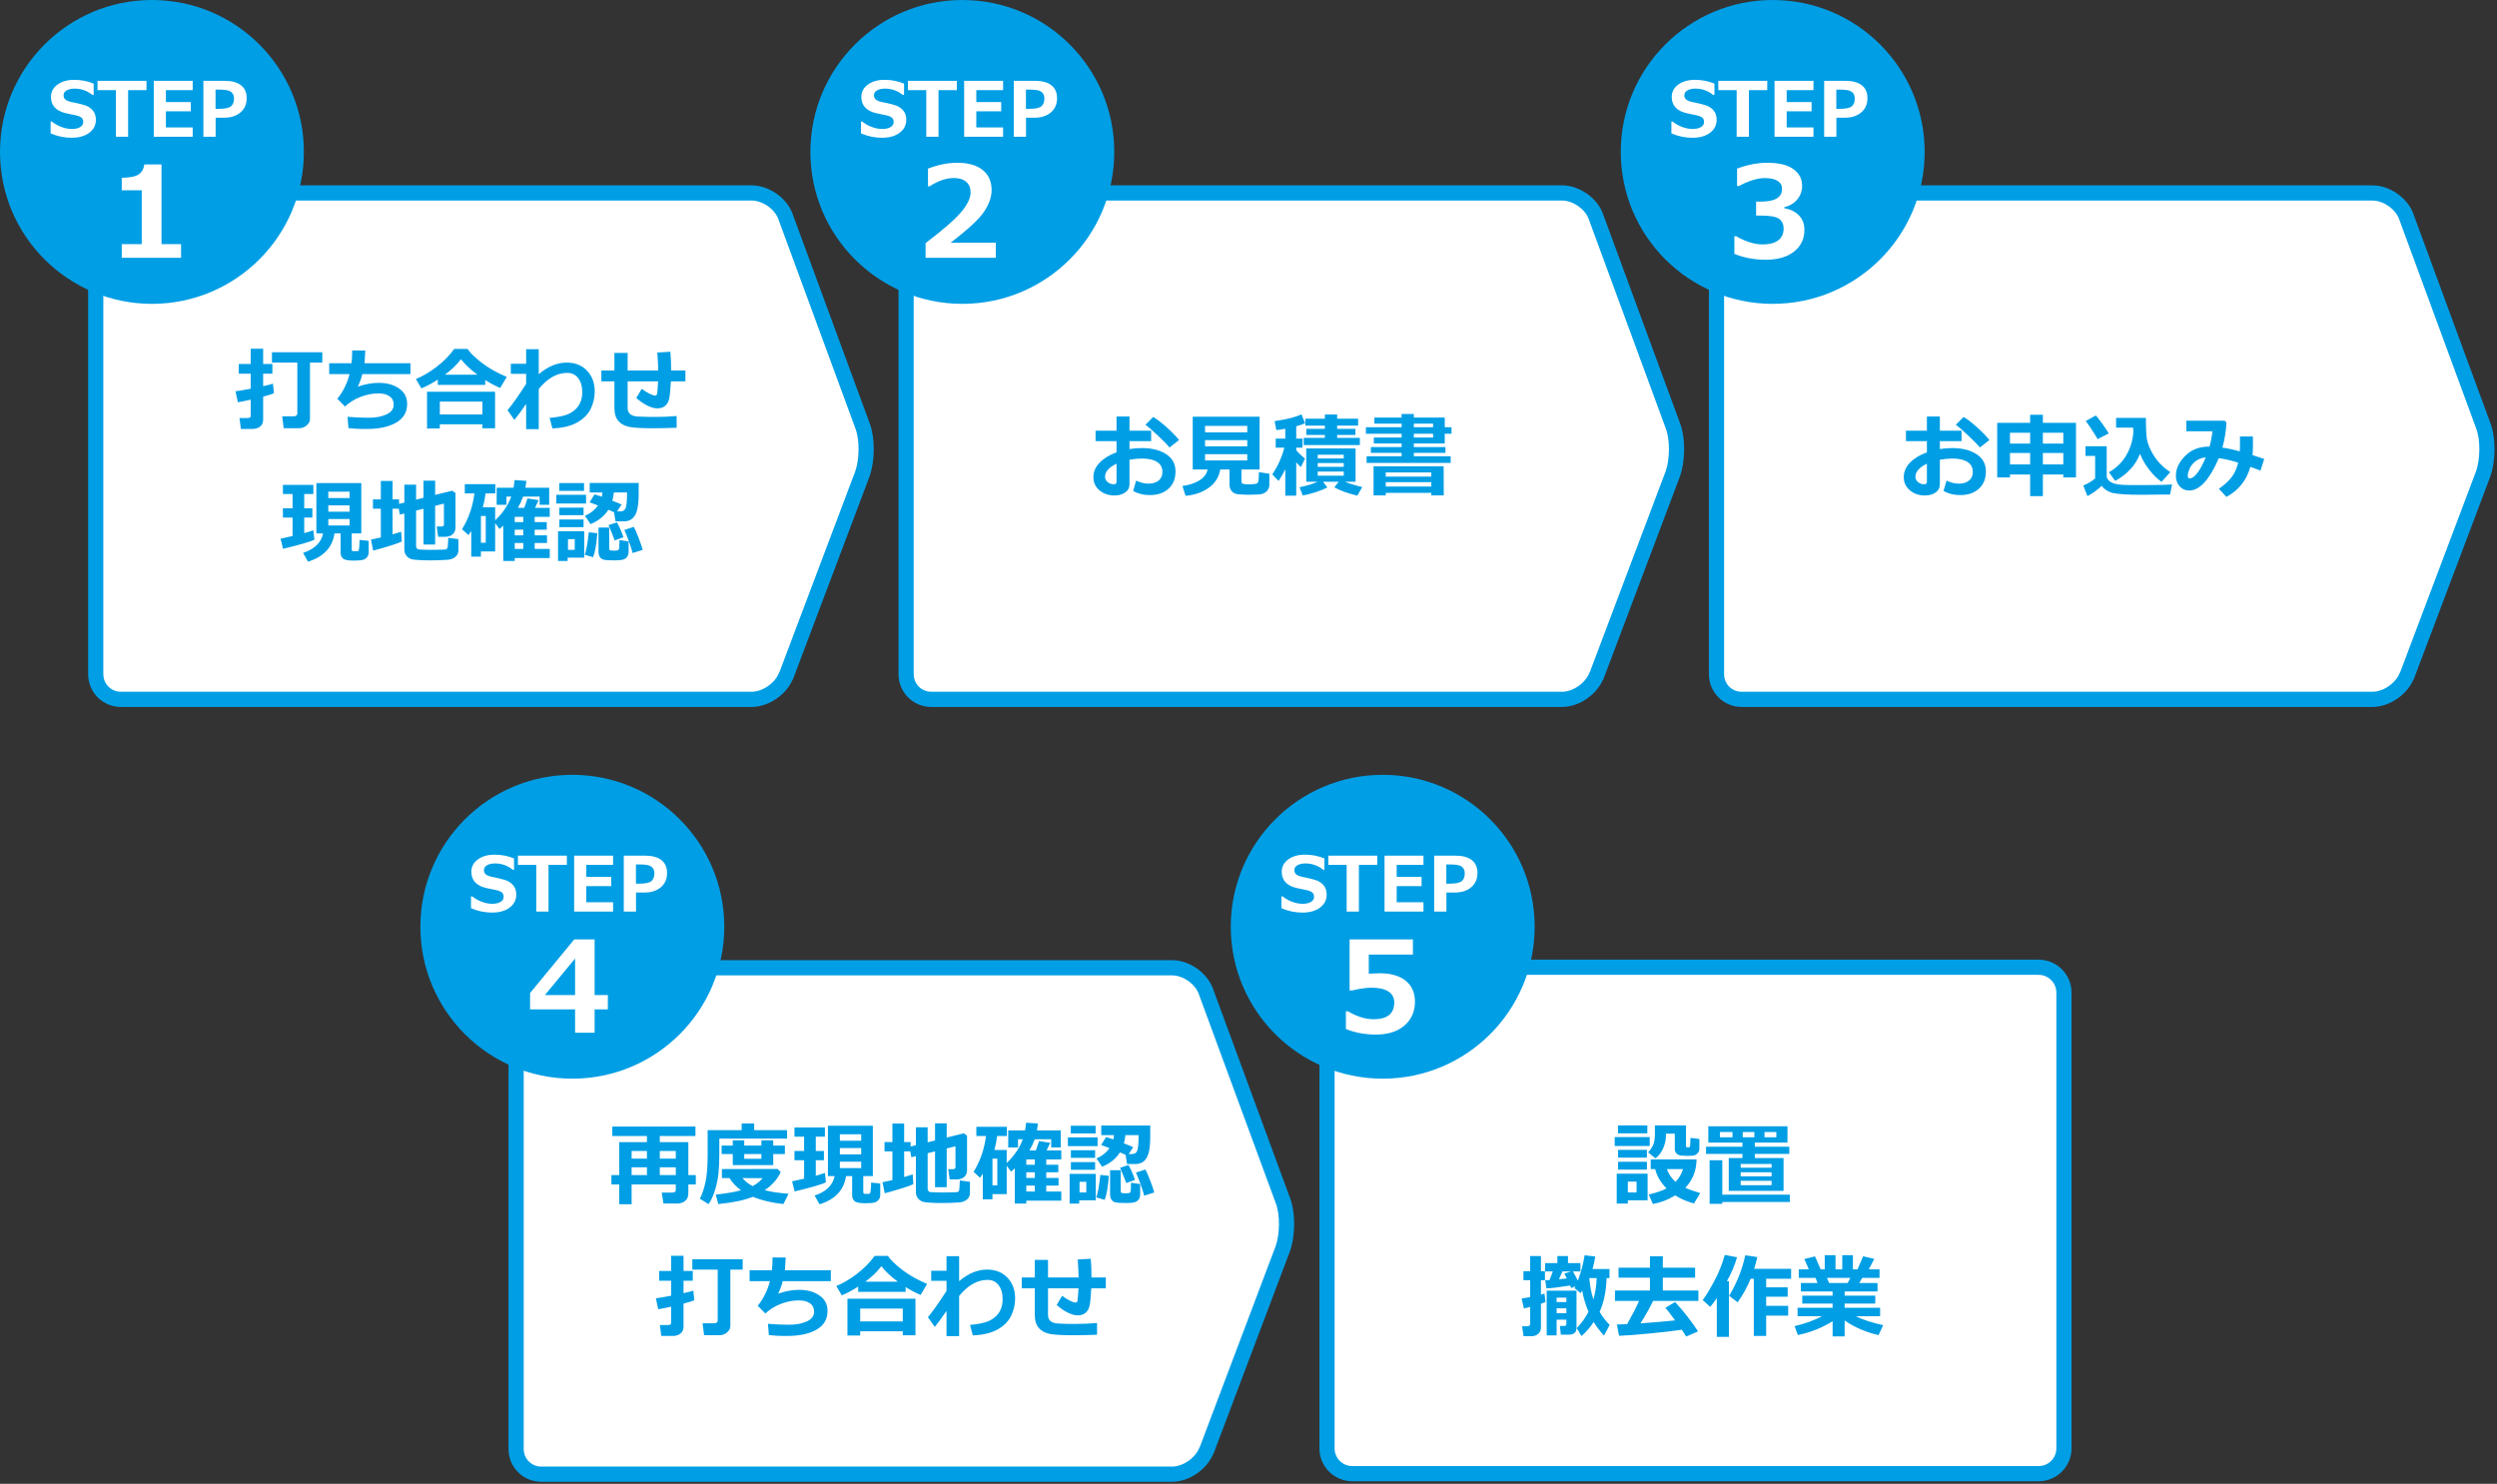
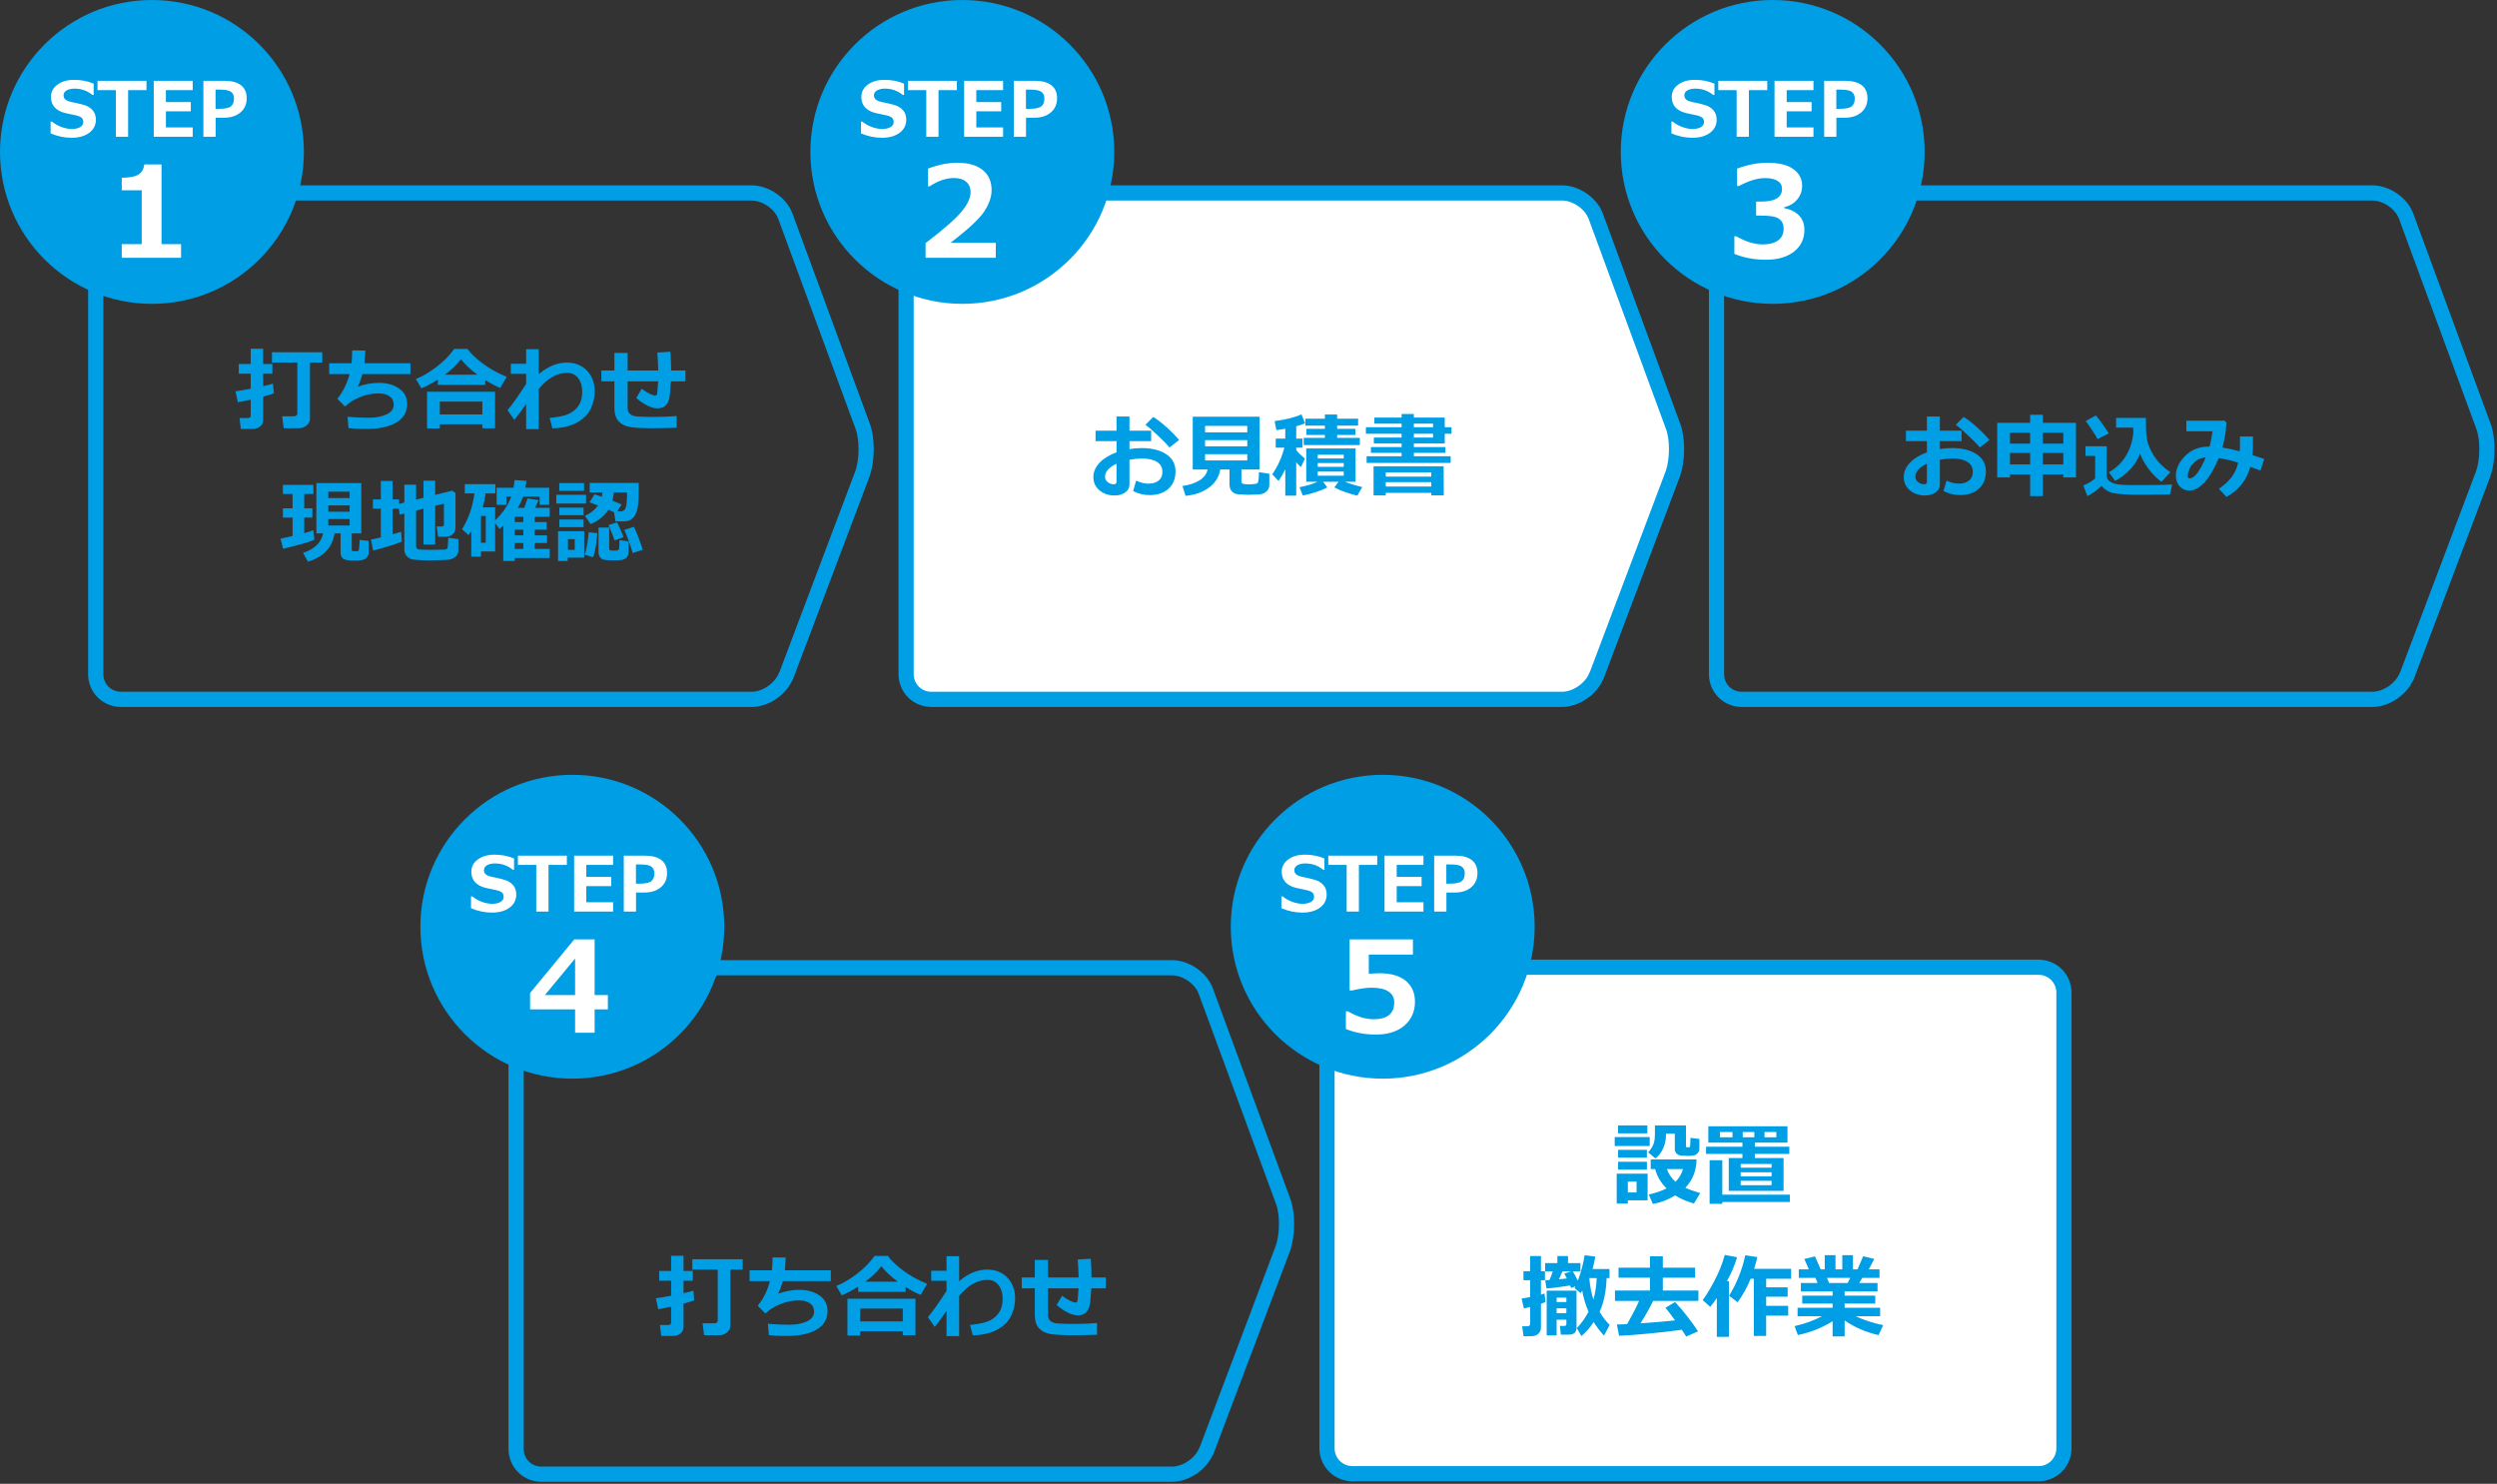
<svg xmlns="http://www.w3.org/2000/svg" width="493" height="293" viewBox="0 0 493 293" fill="none">
  <rect x="0" y="0" width="493" height="293" fill="#333333" stroke="none" />
-   <path d="M155.2 133.4C154.2 136 151.2 138.1 148.4 138.1H23.9C21.1 138.1 18.9 135.9 18.9 133.1V43.1C18.9 40.3 21.1 38.1 23.9 38.1H148.4C151.2 38.1 154.2 40.2 155.1 42.8L170.3 84.1C171.3 86.7 171.2 90.9 170.3 93.5L155.2 133.5V133.4Z" fill="white" />
  <path d="M155.2 133.4C154.2 136 151.2 138.1 148.4 138.1H23.9C21.1 138.1 18.9 135.9 18.9 133.1V43.1C18.9 40.3 21.1 38.1 23.9 38.1H148.4C151.2 38.1 154.2 40.2 155.1 42.8L170.3 84.1C171.3 86.7 171.2 90.9 170.3 93.5L155.2 133.5V133.4Z" stroke="#009EE5" stroke-width="3" stroke-miterlimit="10" stroke-linejoin="round" />
  <path d="M30 60C46.569 60 60 46.569 60 30C60 13.431 46.569 0 30 0C13.431 0 0 13.431 0 30C0 46.569 13.431 60 30 60Z" fill="#009EE5" />
  <path d="M54.072 77.665C53.667 77.835 52.961 78.055 51.954 78.325V82.886C51.954 83.466 51.752 83.914 51.347 84.231C50.949 84.547 50.448 84.705 49.844 84.705H47.559L47.287 82.543H48.965C49.323 82.543 49.502 82.388 49.502 82.077V78.922C48.347 79.18 47.501 79.35 46.961 79.432L46.496 77.27C47.093 77.194 48.095 77.024 49.502 76.76V73.798H47.146V71.873H49.502V68.867H51.954V71.873H53.782V73.798H51.954V76.259C52.938 76.042 53.585 75.875 53.896 75.758L54.072 77.665ZM61.2 82.763C61.2 83.208 60.986 83.618 60.558 83.993C60.13 84.368 59.644 84.556 59.099 84.556H56.014L55.715 82.2H58.123C58.258 82.2 58.387 82.151 58.51 82.051C58.639 81.946 58.704 81.828 58.704 81.7V71.601H53.694V69.562H63.634V71.601H61.2V82.763ZM81.037 73.877H71.536C71.377 74.592 71.082 75.415 70.648 76.347C72.095 75.849 73.466 75.6 74.761 75.6C76.384 75.6 77.726 75.969 78.787 76.707C79.853 77.44 80.386 78.459 80.386 79.766C80.386 81.389 79.663 82.619 78.215 83.457C76.774 84.289 74.829 84.705 72.379 84.705H71.624C70.797 84.705 69.857 84.65 68.802 84.538L68.618 82.306C70.106 82.429 71.503 82.49 72.81 82.49C74.193 82.49 75.359 82.271 76.308 81.831C77.257 81.386 77.732 80.747 77.732 79.915C77.732 79.195 77.462 78.644 76.923 78.263C76.384 77.876 75.646 77.683 74.709 77.683C73.519 77.683 72.33 77.917 71.14 78.386C69.957 78.849 68.949 79.479 68.117 80.276L66.605 78.746C67.748 77.323 68.55 75.7 69.013 73.877H64.997V71.733H69.4C69.488 71.088 69.532 70.244 69.532 69.201L72.124 69.219C72.107 69.787 72.057 70.625 71.975 71.733H81.037V73.877ZM95.802 75.995H86.442V74.958C85.276 75.708 84.195 76.285 83.199 76.69L82.118 74.844C83.418 74.323 84.772 73.526 86.178 72.453C87.585 71.381 88.751 70.198 89.676 68.903H92.304C92.861 69.717 93.822 70.646 95.187 71.689C96.552 72.732 98.172 73.643 100.047 74.422L98.764 76.602C97.862 76.239 96.874 75.72 95.802 75.046V75.995ZM87.839 73.992H94.264C92.876 72.96 91.791 71.941 91.012 70.933C90.204 72.011 89.146 73.031 87.839 73.992ZM95.24 83.782H86.837V84.617H84.315V77.358H97.745V84.573H95.24V83.782ZM86.837 81.84H95.24V79.3H86.837V81.84ZM103.879 79.757C102.977 81.081 102.204 82.136 101.559 82.921L100.206 80.996C101.079 79.977 102.303 78.248 103.879 75.811V73.816H100.856V71.829H103.879V68.955H106.367V73.895C108.148 72.365 109.994 71.601 111.904 71.601C113.55 71.601 114.88 72.131 115.894 73.192C116.914 74.252 117.423 75.626 117.423 77.314C117.423 78.462 117.166 79.587 116.65 80.689C116.134 81.784 115.244 82.693 113.978 83.413C112.712 84.128 111.075 84.521 109.065 84.591L108.52 82.526C109.874 82.391 110.905 82.209 111.614 81.981C112.323 81.752 112.929 81.424 113.433 80.996C113.943 80.563 114.321 80.059 114.567 79.485C114.819 78.904 114.948 78.248 114.954 77.516V77.314C114.954 76.259 114.69 75.383 114.163 74.686C113.635 73.983 112.915 73.631 112 73.631C109.967 73.631 108.089 74.692 106.367 76.813V84.74H103.879V79.757ZM133.595 84.468C131.796 84.532 130.252 84.565 128.963 84.565C126.795 84.565 125.249 84.48 124.323 84.31C123.403 84.146 122.67 83.765 122.125 83.167C121.581 82.57 121.308 81.688 121.308 80.522V75.301H118.733V73.156H121.308V69.694H123.918V73.156H129.957C129.939 72.043 129.88 70.862 129.781 69.615L132.356 69.456C132.456 70.575 132.505 71.809 132.505 73.156H135.327V75.301H132.461C132.356 77.188 132.227 78.395 132.075 78.922C131.928 79.444 131.667 79.86 131.292 80.17C130.917 80.481 130.408 80.636 129.763 80.636C129.177 80.636 128.503 80.443 127.742 80.056C126.986 79.669 126.28 79.177 125.624 78.579L126.705 76.778C127.238 77.188 127.765 77.516 128.287 77.762C128.808 78.002 129.148 78.122 129.306 78.122C129.429 78.122 129.526 78.09 129.596 78.026C129.672 77.955 129.719 77.87 129.737 77.771C129.754 77.665 129.787 77.358 129.833 76.848C129.886 76.338 129.921 75.823 129.939 75.301H123.918V80.583C123.918 81.62 124.589 82.177 125.931 82.253L126.204 82.262C127.112 82.309 128.111 82.332 129.201 82.332C130.818 82.332 132.283 82.271 133.595 82.148V84.468Z" fill="#009EE5" />
  <path d="M66.043 105.33C65.632 108.101 63.886 109.961 60.804 110.911L59.837 109.179C62.099 108.441 63.417 107.158 63.792 105.33H62.465V95.398H71.334V105.33H69.444V108.502C69.444 108.731 69.558 108.845 69.787 108.845H70.49C70.595 108.845 70.686 108.81 70.762 108.74C70.838 108.664 70.894 108.415 70.929 107.993C70.97 107.565 70.991 107.105 70.991 106.613L72.793 106.806V109.056C72.793 109.425 72.69 109.742 72.485 110.005C72.28 110.275 72.001 110.457 71.65 110.55C71.304 110.65 70.695 110.7 69.822 110.7C68.691 110.7 67.979 110.553 67.686 110.26C67.393 109.967 67.247 109.589 67.247 109.126V105.33H66.043ZM69.031 98.351V97.085H64.821V98.351H69.031ZM64.821 101.049H69.031V99.801H64.821V101.049ZM69.031 102.491H64.821V103.765H69.031V102.491ZM62.07 106.578C61.337 106.953 59.278 107.55 55.891 108.371L55.39 106.375L57.763 105.848V102.201H55.856V100.381H57.763V97.551H55.856V95.741H61.868V97.551H60.066V100.381H61.674V102.201H60.066V105.277C60.834 105.066 61.434 104.875 61.868 104.706L62.07 106.578ZM90.502 108.661C90.502 109.012 90.415 109.323 90.239 109.592C90.063 109.862 89.817 110.076 89.501 110.234C89.19 110.398 88.85 110.498 88.481 110.533C88.118 110.568 87.57 110.597 86.837 110.621C86.105 110.644 85.44 110.656 84.842 110.656C84.18 110.656 83.501 110.635 82.803 110.594C82.106 110.559 81.628 110.512 81.371 110.454C81.113 110.401 80.861 110.284 80.615 110.102C80.374 109.926 80.184 109.707 80.043 109.443C79.903 109.179 79.832 108.883 79.832 108.555V101.401L78.936 101.621L78.725 100.452H77.512V105.523C78.116 105.347 78.678 105.174 79.2 105.004L79.332 106.929C78.57 107.31 76.686 107.911 73.68 108.731L73.241 106.551C73.832 106.44 74.483 106.299 75.192 106.129V100.452H73.636V98.615H75.192V94.967H77.512V98.615H78.787V99.502L79.832 99.239V95.706H82.153V98.668L83.612 98.298V94.923H85.915V97.727L89.298 96.892L89.931 97.358V104.161C89.931 104.723 89.747 105.171 89.377 105.505C89.008 105.833 88.513 105.998 87.892 105.998H86.512L86.222 103.967H87.154C87.482 103.967 87.646 103.835 87.646 103.572V99.45L85.915 99.88V107.527H83.612V100.452L82.153 100.821V107.87C82.153 108.204 82.335 108.415 82.698 108.502C83.477 108.549 84.233 108.573 84.965 108.573C85.452 108.573 86.02 108.567 86.67 108.555L87.857 108.52C87.998 108.508 88.112 108.467 88.2 108.397C88.293 108.321 88.355 108.209 88.384 108.063C88.419 107.911 88.46 107.29 88.507 106.2L90.502 106.463V108.661ZM97.762 108.898H94.95V109.917H93.043V104.846C92.867 105.145 92.688 105.42 92.506 105.672L91.223 104.503C92.518 102.417 93.335 100.059 93.675 97.428H91.768V95.609H97.797V97.428H95.873C95.749 98.407 95.565 99.324 95.319 100.179H97.762V102.754C99.268 101.319 100.326 99.754 100.935 98.061H99.995V99.678H98.061V96.312H101.383C101.477 95.837 101.547 95.334 101.594 94.8L103.932 94.95C103.868 95.501 103.8 95.955 103.73 96.312H108.432V99.678H106.542V98.061H103.291C103.009 98.84 102.664 99.579 102.253 100.276H103.519C103.73 99.702 103.941 99.084 104.152 98.421L106.349 98.764L105.637 100.276H108.538V102.051H105.567V103.097H107.949V104.591H105.567V105.708H108.001V107.219H105.567V108.388H108.538V110.19H101.629V110.77H99.362V103.792C99.11 104.032 98.864 104.257 98.624 104.468L97.762 103.299V108.898ZM95.908 107.167V101.893H94.95V107.167H95.908ZM103.317 102.051H101.629V103.097H103.317V102.051ZM101.629 105.708H103.317V104.591H101.629V105.708ZM101.629 108.388H103.317V107.219H101.629V108.388ZM120.122 100.654C119.342 101.89 118.17 102.836 116.606 103.493L115.49 101.858C116.55 101.407 117.409 100.724 118.065 99.81C117.25 99.488 116.697 99.283 116.404 99.195L117.379 97.63C117.655 97.695 118.135 97.85 118.821 98.096C118.879 97.838 118.923 97.557 118.953 97.252H116.43V95.363H126.107C126.107 96.171 126.101 97.068 126.089 98.052C126.078 99.037 125.981 99.913 125.799 100.68C125.618 101.442 125.301 102.013 124.85 102.394C124.405 102.769 123.839 102.957 123.154 102.957H121.519L121.238 101.146C120.945 101.005 120.573 100.841 120.122 100.654ZM121.194 97.252C121.147 97.803 121.047 98.342 120.895 98.87C121.862 99.245 122.471 99.497 122.723 99.626L121.853 100.979H122.495C123.051 100.979 123.409 100.721 123.567 100.206C123.725 99.684 123.804 98.7 123.804 97.252H121.194ZM115.314 96.927H110.418V95.398H115.314V96.927ZM115.709 99.423H109.838V97.701H115.709V99.423ZM115.217 101.735H110.436V100.241H115.217V101.735ZM115.217 104.09H110.436V102.579H115.217V104.09ZM123.101 106.085L121.361 106.718C121.121 106.033 120.716 105.025 120.148 103.695L121.809 103.15C122.278 103.988 122.708 104.966 123.101 106.085ZM126.898 108.573L124.903 109.206C124.786 108.696 124.537 107.917 124.156 106.868C123.781 105.813 123.485 105.072 123.268 104.644L125.14 104.038C125.398 104.489 125.717 105.221 126.098 106.235C126.485 107.249 126.751 108.028 126.898 108.573ZM124.112 108.916C124.112 109.332 124.018 109.671 123.831 109.935C123.643 110.205 123.374 110.392 123.022 110.498C122.67 110.603 122.125 110.656 121.387 110.656C120.163 110.656 119.398 110.6 119.093 110.489C118.794 110.383 118.566 110.202 118.408 109.944C118.25 109.686 118.17 109.349 118.17 108.933V104.178H120.28V108.318C120.28 108.488 120.333 108.599 120.438 108.652C120.543 108.705 120.807 108.731 121.229 108.731C121.551 108.731 121.797 108.71 121.967 108.669C122.137 108.628 122.237 108.426 122.266 108.063C122.295 107.694 122.31 107.222 122.31 106.648L124.112 106.912V108.916ZM115.349 110.12H112.071V110.77H110.181V104.899H115.349V110.12ZM113.477 108.573V106.463H112.141V108.573H113.477ZM117.933 105.294C117.775 107.404 117.5 108.983 117.107 110.032L115.455 109.54C115.765 108.678 116.029 107.199 116.246 105.101L117.933 105.294Z" fill="#009EE5" />
  <path d="M9.996 26.341V24.004H10.245C10.791 24.454 11.419 24.81 12.127 25.074C12.84 25.337 13.523 25.469 14.178 25.469C14.856 25.469 15.403 25.347 15.818 25.103C16.233 24.859 16.441 24.52 16.441 24.085C16.441 23.748 16.341 23.48 16.141 23.279C15.945 23.079 15.572 22.913 15.02 22.781C14.624 22.708 13.948 22.564 12.991 22.349C12.039 22.134 11.312 21.758 10.809 21.221C10.31 20.679 10.062 19.988 10.062 19.148C10.062 18.148 10.489 17.334 11.343 16.709C12.198 16.08 13.296 15.765 14.639 15.765C16.006 15.765 17.291 16.014 18.492 16.512V18.746H18.25C17.225 17.916 16.048 17.5 14.72 17.5C14.09 17.5 13.57 17.618 13.16 17.852C12.754 18.086 12.552 18.406 12.552 18.811C12.552 19.158 12.666 19.434 12.896 19.639C13.13 19.844 13.528 20.013 14.09 20.145C14.651 20.247 15.276 20.384 15.965 20.555C16.658 20.721 17.173 20.909 17.51 21.119C17.852 21.329 18.123 21.558 18.323 21.807C18.528 22.051 18.68 22.325 18.777 22.627C18.88 22.93 18.931 23.265 18.931 23.631C18.931 24.705 18.492 25.569 17.613 26.224C16.739 26.878 15.579 27.205 14.134 27.205C12.727 27.205 11.348 26.917 9.996 26.341ZM28.921 17.794H25.296V27H22.879V17.794H19.253V15.962H28.921V17.794ZM38.047 27H30.357V15.962H38.047V17.794H32.759V20.152H37.674V21.976H32.759V25.169H38.047V27ZM42.574 23.243V27H40.157V15.962H44.331C45.762 15.962 46.849 16.255 47.591 16.841C48.333 17.422 48.704 18.274 48.704 19.398C48.704 20.569 48.294 21.504 47.474 22.203C46.653 22.896 45.584 23.243 44.266 23.243H42.574ZM42.559 17.698V21.492H43.204C44.415 21.492 45.215 21.326 45.606 20.994C46.002 20.657 46.199 20.142 46.199 19.449C46.199 18.877 46.009 18.443 45.628 18.145C45.252 17.847 44.505 17.698 43.387 17.698H42.559Z" fill="white" />
  <path d="M35.748 50.9H24.041V48.214H27.984V37.57H24.041V35.104C25.604 35.088 26.706 34.872 27.349 34.457C28 34.034 28.379 33.371 28.484 32.467H31.89V48.214H35.748V50.9Z" fill="white" />
  <path d="M315.2 133.4C314.2 136 311.2 138.1 308.4 138.1H183.9C181.1 138.1 178.9 135.9 178.9 133.1V43.1C178.9 40.3 181.1 38.1 183.9 38.1H308.4C311.2 38.1 314.2 40.2 315.1 42.8L330.3 84.1C331.3 86.7 331.2 90.9 330.3 93.5L315.2 133.5V133.4Z" fill="white" />
  <path d="M315.2 133.4C314.2 136 311.2 138.1 308.4 138.1H183.9C181.1 138.1 178.9 135.9 178.9 133.1V43.1C178.9 40.3 181.1 38.1 183.9 38.1H308.4C311.2 38.1 314.2 40.2 315.1 42.8L330.3 84.1C331.3 86.7 331.2 90.9 330.3 93.5L315.2 133.5V133.4Z" stroke="#009EE5" stroke-width="3" stroke-miterlimit="10" stroke-linejoin="round" />
  <path d="M190 60C206.569 60 220 46.569 220 30C220 13.431 206.569 0 190 0C173.431 0 160 13.431 160 30C160 46.569 173.431 60 190 60Z" fill="#009EE5" />
  <path d="M169.996 26.341V24.004H170.245C170.792 24.454 171.419 24.81 172.127 25.074C172.84 25.337 173.523 25.469 174.178 25.469C174.856 25.469 175.403 25.347 175.818 25.103C176.233 24.859 176.441 24.52 176.441 24.085C176.441 23.748 176.341 23.48 176.141 23.279C175.945 23.079 175.572 22.913 175.02 22.781C174.625 22.708 173.948 22.564 172.991 22.349C172.039 22.134 171.312 21.758 170.809 21.221C170.311 20.679 170.062 19.988 170.062 19.148C170.062 18.148 170.489 17.334 171.343 16.709C172.198 16.08 173.296 15.765 174.639 15.765C176.006 15.765 177.291 16.014 178.492 16.512V18.746H178.25C177.225 17.916 176.048 17.5 174.72 17.5C174.09 17.5 173.57 17.618 173.16 17.852C172.754 18.086 172.552 18.406 172.552 18.811C172.552 19.158 172.667 19.434 172.896 19.639C173.13 19.844 173.528 20.013 174.09 20.145C174.651 20.247 175.276 20.384 175.965 20.555C176.658 20.721 177.173 20.909 177.51 21.119C177.852 21.329 178.123 21.558 178.323 21.807C178.528 22.051 178.68 22.325 178.777 22.627C178.88 22.93 178.931 23.265 178.931 23.631C178.931 24.705 178.492 25.569 177.613 26.224C176.739 26.878 175.579 27.205 174.134 27.205C172.728 27.205 171.348 26.917 169.996 26.341ZM188.921 17.794H185.296V27H182.879V17.794H179.253V15.962H188.921V17.794ZM198.047 27H190.357V15.962H198.047V17.794H192.759V20.152H197.674V21.976H192.759V25.169H198.047V27ZM202.574 23.243V27H200.157V15.962H204.332C205.762 15.962 206.849 16.255 207.591 16.841C208.333 17.422 208.704 18.274 208.704 19.398C208.704 20.569 208.294 21.504 207.474 22.203C206.653 22.896 205.584 23.243 204.266 23.243H202.574ZM202.559 17.698V21.492H203.204C204.415 21.492 205.215 21.326 205.606 20.994C206.001 20.657 206.199 20.142 206.199 19.449C206.199 18.877 206.009 18.443 205.628 18.145C205.252 17.847 204.505 17.698 203.387 17.698H202.559Z" fill="white" />
  <path d="M196.61 50.9H182.743V48.007C186.251 45.338 188.607 43.279 189.811 41.83C191.024 40.382 191.63 39.096 191.63 37.973C191.63 37.078 191.337 36.386 190.751 35.898C190.173 35.401 189.376 35.153 188.358 35.153C186.812 35.153 185.201 35.702 183.524 36.801H183.219V33.297C185.237 32.524 187.162 32.138 188.993 32.138C191.166 32.138 192.838 32.614 194.01 33.566C195.19 34.51 195.78 35.836 195.78 37.545C195.78 38.864 195.3 40.259 194.34 41.732C193.388 43.197 191.166 45.264 187.675 47.934H196.61V50.9Z" fill="white" />
-   <path d="M475.2 133.4C474.2 136 471.2 138.1 468.4 138.1H343.9C341.1 138.1 338.9 135.9 338.9 133.1V43.1C338.9 40.3 341.1 38.1 343.9 38.1H468.4C471.2 38.1 474.2 40.2 475.1 42.8L490.3 84.1C491.3 86.7 491.2 90.9 490.3 93.5L475.2 133.5V133.4Z" fill="white" />
  <path d="M475.2 133.4C474.2 136 471.2 138.1 468.4 138.1H343.9C341.1 138.1 338.9 135.9 338.9 133.1V43.1C338.9 40.3 341.1 38.1 343.9 38.1H468.4C471.2 38.1 474.2 40.2 475.1 42.8L490.3 84.1C491.3 86.7 491.2 90.9 490.3 93.5L475.2 133.5V133.4Z" stroke="#009EE5" stroke-width="3" stroke-miterlimit="10" stroke-linejoin="round" />
  <path d="M350 60C366.569 60 380 46.569 380 30C380 13.431 366.569 0 350 0C333.431 0 320 13.431 320 30C320 46.569 333.431 60 350 60Z" fill="#009EE5" />
  <path d="M329.996 26.341V24.004H330.245C330.792 24.454 331.419 24.81 332.127 25.074C332.84 25.337 333.523 25.469 334.178 25.469C334.856 25.469 335.403 25.347 335.818 25.103C336.233 24.859 336.441 24.52 336.441 24.085C336.441 23.748 336.341 23.48 336.141 23.279C335.945 23.079 335.572 22.913 335.02 22.781C334.625 22.708 333.948 22.564 332.991 22.349C332.039 22.134 331.312 21.758 330.809 21.221C330.311 20.679 330.062 19.988 330.062 19.148C330.062 18.148 330.489 17.334 331.343 16.709C332.198 16.08 333.296 15.765 334.639 15.765C336.006 15.765 337.291 16.014 338.492 16.512V18.746H338.25C337.225 17.916 336.048 17.5 334.72 17.5C334.09 17.5 333.57 17.618 333.16 17.852C332.754 18.086 332.552 18.406 332.552 18.811C332.552 19.158 332.667 19.434 332.896 19.639C333.13 19.844 333.528 20.013 334.09 20.145C334.651 20.247 335.276 20.384 335.965 20.555C336.658 20.721 337.173 20.909 337.51 21.119C337.852 21.329 338.123 21.558 338.323 21.807C338.528 22.051 338.68 22.325 338.777 22.627C338.88 22.93 338.931 23.265 338.931 23.631C338.931 24.705 338.492 25.569 337.613 26.224C336.739 26.878 335.579 27.205 334.134 27.205C332.728 27.205 331.348 26.917 329.996 26.341ZM348.921 17.794H345.296V27H342.879V17.794H339.253V15.962H348.921V17.794ZM358.047 27H350.357V15.962H358.047V17.794H352.759V20.152H357.674V21.976H352.759V25.169H358.047V27ZM362.574 23.243V27H360.157V15.962H364.332C365.762 15.962 366.849 16.255 367.591 16.841C368.333 17.422 368.704 18.274 368.704 19.398C368.704 20.569 368.294 21.504 367.474 22.203C366.653 22.896 365.584 23.243 364.266 23.243H362.574ZM362.559 17.698V21.492H363.204C364.415 21.492 365.215 21.326 365.606 20.994C366.001 20.657 366.199 20.142 366.199 19.449C366.199 18.877 366.009 18.443 365.628 18.145C365.252 17.847 364.505 17.698 363.387 17.698H362.559Z" fill="white" />
  <path d="M342.426 50.131V46.664H342.816C344.68 47.73 346.426 48.263 348.053 48.263C349.339 48.263 350.344 47.999 351.068 47.47C351.793 46.933 352.155 46.151 352.155 45.126C352.155 44.312 351.87 43.685 351.3 43.246C350.739 42.798 349.571 42.575 347.797 42.575H346.723V39.804H347.736C350.47 39.804 351.837 38.97 351.837 37.301C351.837 36.601 351.544 36.072 350.958 35.714C350.373 35.348 349.538 35.165 348.456 35.165C346.999 35.165 345.29 35.686 343.329 36.727H342.963V33.297C345.03 32.524 347.02 32.138 348.932 32.138C351.194 32.138 352.903 32.553 354.059 33.383C355.223 34.213 355.805 35.316 355.805 36.691C355.805 37.716 355.483 38.616 354.84 39.389C354.197 40.154 353.339 40.666 352.265 40.927V41.098C353.493 41.317 354.466 41.797 355.182 42.538C355.898 43.27 356.256 44.219 356.256 45.382C356.256 47.173 355.573 48.605 354.206 49.679C352.838 50.753 350.987 51.291 348.651 51.291C346.389 51.291 344.314 50.904 342.426 50.131Z" fill="white" />
  <path d="M223.722 96.953L224.32 94.905C225.164 95.303 225.969 95.502 226.737 95.502C227.586 95.502 228.26 95.3 228.758 94.896C229.256 94.492 229.505 93.92 229.505 93.182C229.505 92.315 229.151 91.659 228.442 91.213C227.733 90.768 226.749 90.545 225.489 90.545C224.709 90.545 223.88 90.624 223.001 90.783V95.626C223.001 96.317 222.717 96.859 222.149 97.251C221.586 97.644 220.88 97.84 220.031 97.84C218.876 97.84 217.895 97.503 217.086 96.83C216.278 96.156 215.874 95.286 215.874 94.219C215.874 93.17 216.281 92.221 217.095 91.372C217.916 90.516 219.032 89.834 220.444 89.324V87.109H216.304V85.043H220.444V82.249H223.001V85.043H227.282V87.109H223.001V88.673C223.81 88.544 224.627 88.48 225.454 88.48C227.422 88.48 229.019 88.881 230.244 89.684C231.474 90.481 232.089 91.621 232.089 93.103C232.089 94.539 231.626 95.675 230.701 96.513C229.781 97.345 228.55 97.761 227.009 97.761C225.785 97.761 224.689 97.492 223.722 96.953ZM220.444 91.565C218.932 92.291 218.176 93.153 218.176 94.149C218.176 94.571 218.349 94.922 218.695 95.204C219.046 95.485 219.457 95.626 219.925 95.626C220.271 95.626 220.444 95.459 220.444 95.124V91.565ZM232.792 86.889L230.903 88.366C230.481 87.838 229.722 87.059 228.626 86.028C227.537 84.991 226.71 84.276 226.148 83.883L227.686 82.336C228.454 82.788 229.33 83.459 230.314 84.349C231.304 85.234 232.13 86.081 232.792 86.889ZM240.922 92.707C240.665 94.225 239.903 95.432 238.637 96.329C237.372 97.225 235.851 97.752 234.076 97.911L233.46 95.968C234.767 95.793 235.875 95.429 236.783 94.878C237.697 94.322 238.245 93.598 238.426 92.707H235.491V82.284H248.692V92.707H245.106V95.089C245.106 95.23 245.15 95.344 245.238 95.432C245.326 95.52 245.54 95.579 245.879 95.608C246.219 95.631 246.465 95.643 246.618 95.643C246.776 95.643 247.025 95.631 247.365 95.608C247.705 95.579 247.924 95.549 248.024 95.52C248.129 95.485 248.223 95.426 248.305 95.344C248.387 95.262 248.449 95.031 248.49 94.65C248.537 94.263 248.56 93.791 248.56 93.235L250.617 93.551V95.713C250.617 96.258 250.42 96.71 250.028 97.067C249.635 97.43 249.105 97.621 248.437 97.638C248.279 97.638 247.939 97.65 247.417 97.673C247.025 97.691 246.694 97.7 246.424 97.7C246.225 97.7 245.92 97.688 245.51 97.665L244.491 97.603C244.221 97.585 243.981 97.527 243.77 97.427C243.559 97.328 243.375 97.193 243.216 97.023C243.064 96.853 242.947 96.654 242.865 96.425C242.789 96.191 242.75 95.93 242.75 95.643V92.707H240.922ZM246.257 85.369V84.103H237.925V85.369H246.257ZM237.925 88.137H246.257V86.915H237.925V88.137ZM246.257 89.684H237.925V90.923H246.257V89.684ZM253.763 92.655C253.388 93.457 252.946 94.231 252.436 94.975L251.188 93.665C252.266 92.119 253.063 90.361 253.579 88.392H251.874V86.608H253.763V84.657C253.037 84.791 252.448 84.882 251.997 84.929L251.654 83.154C254.027 82.826 255.793 82.38 256.954 81.818L257.674 83.585C257.252 83.778 256.669 83.974 255.925 84.173V86.608H257.165V88.392H255.925V88.876C256.195 89.256 256.769 89.822 257.648 90.572L256.857 92.224C256.587 92.013 256.277 91.703 255.925 91.293V97.876H253.763V92.655ZM268.485 87.882H257.402V86.467H261.577V85.887H257.92V84.683H261.577V84.05H257.727V82.679H261.577V81.853H264.002V82.679H268.142V84.05H264.002V84.683H267.606V85.887H264.002V86.467H268.485V87.882ZM262.06 96.241C261.556 96.534 260.806 96.844 259.81 97.172C258.814 97.501 257.95 97.723 257.217 97.84L256.576 96.206C257.906 95.954 259.104 95.593 260.17 95.124H257.903V88.55H267.641V95.124H265.514C266.54 95.529 267.688 95.88 268.959 96.179L267.984 97.876C266.132 97.43 264.621 96.885 263.449 96.241L264.292 95.124H261.216L262.06 96.241ZM265.303 90.528V89.79H260.17V90.528H265.303ZM260.17 92.189H265.303V91.433H260.17V92.189ZM265.303 93.121H260.17V93.929H265.303V93.121ZM286.415 91.415H269.821V90.097H276.729V89.429H270.665V88.278H276.729V87.566H271.245V86.406H276.729V85.65H269.68V84.358H276.729V83.655H271.35V82.451H276.729V81.748H279.146V82.451H285.246V84.358H286.582V85.65H285.246V87.566H279.146V88.278H285.386V89.429H279.146V90.097H286.415V91.415ZM279.146 83.655V84.358H282.943V83.655H279.146ZM279.146 85.65V86.406H282.943V85.65H279.146ZM282.6 97.322H273.6V97.823H271.192V92.084H285.026L285.052 97.823H282.6V97.322ZM282.583 94.114V93.288H273.6V94.114H282.583ZM273.6 96.074H282.591V95.212H273.6V96.074Z" fill="#009EE5" />
  <path d="M383.722 96.953L384.32 94.905C385.164 95.303 385.969 95.502 386.737 95.502C387.586 95.502 388.26 95.3 388.758 94.896C389.256 94.492 389.505 93.92 389.505 93.182C389.505 92.315 389.151 91.659 388.442 91.213C387.733 90.768 386.749 90.545 385.489 90.545C384.709 90.545 383.88 90.624 383.001 90.783V95.626C383.001 96.317 382.717 96.859 382.149 97.251C381.586 97.644 380.88 97.84 380.031 97.84C378.876 97.84 377.895 97.503 377.086 96.83C376.278 96.156 375.874 95.286 375.874 94.219C375.874 93.17 376.281 92.221 377.095 91.372C377.916 90.516 379.032 89.834 380.444 89.324V87.109H376.304V85.043H380.444V82.249H383.001V85.043H387.282V87.109H383.001V88.673C383.81 88.544 384.627 88.48 385.454 88.48C387.422 88.48 389.019 88.881 390.244 89.684C391.474 90.481 392.089 91.621 392.089 93.103C392.089 94.539 391.626 95.675 390.701 96.513C389.781 97.345 388.55 97.761 387.009 97.761C385.785 97.761 384.689 97.492 383.722 96.953ZM380.444 91.565C378.932 92.291 378.176 93.153 378.176 94.149C378.176 94.571 378.349 94.922 378.695 95.204C379.046 95.485 379.457 95.626 379.925 95.626C380.271 95.626 380.444 95.459 380.444 95.124V91.565ZM392.792 86.889L390.903 88.366C390.481 87.838 389.722 87.059 388.626 86.028C387.537 84.991 386.71 84.276 386.148 83.883L387.686 82.336C388.454 82.788 389.33 83.459 390.314 84.349C391.304 85.234 392.13 86.081 392.792 86.889ZM403.339 97.963H400.826V93.701H396.844V94.272H394.322V83.497H400.826V81.906H403.339V83.497H409.878V94.272H407.374V93.701H403.339V97.963ZM400.826 85.457H396.844V87.601H400.826V85.457ZM407.374 87.601V85.457H403.339V87.601H407.374ZM400.826 89.456H396.844V91.706H400.826V89.456ZM407.374 91.706V89.456H403.339V91.706H407.374ZM416.356 85.58L414.141 86.713C413.983 86.385 413.623 85.796 413.06 84.947C412.503 84.091 412.084 83.488 411.803 83.136L413.798 82.038C414.566 82.928 415.418 84.109 416.356 85.58ZM422.517 89.614C421.638 91.876 420.003 93.657 417.613 94.957L416.374 93.252C417.838 92.438 418.984 91.319 419.81 89.895C420.642 88.465 421.108 86.907 421.208 85.219C421.167 84.909 421.146 84.651 421.146 84.446H417.797V82.521H423.686V82.785C423.686 84.689 423.753 86.01 423.888 86.749C424.029 87.487 424.316 88.275 424.75 89.113C425.183 89.945 425.702 90.695 426.305 91.363C426.909 92.031 427.641 92.655 428.502 93.235L426.762 95.142C425.936 94.562 425.13 93.771 424.345 92.769C423.566 91.767 422.957 90.715 422.517 89.614ZM428.845 95.661L428.45 97.656C428.356 97.65 428.233 97.647 428.081 97.647L422.587 97.7C419.998 97.7 418.131 97.574 416.989 97.322C416.057 97.011 415.377 96.548 414.95 95.933C414.03 96.806 413.089 97.483 412.128 97.963L411.32 95.863C412.169 95.54 412.949 95.078 413.658 94.474V90.027H411.75V88.12H415.943V93.956C415.943 94.354 416.104 94.688 416.426 94.957C416.749 95.221 417.135 95.412 417.586 95.529C418.043 95.646 418.58 95.719 419.195 95.749C419.81 95.778 420.897 95.793 422.456 95.793C425.737 95.793 427.867 95.749 428.845 95.661ZM447.039 90.633L446.3 92.927L444.305 92.18C443.567 94.835 441.994 96.815 439.585 98.122L438.091 96.522C439.246 95.713 440.11 94.911 440.684 94.114C441.258 93.311 441.663 92.391 441.897 91.354C440.508 90.92 439.234 90.627 438.074 90.475C436.234 94.735 434.286 96.865 432.229 96.865C431.461 96.865 430.832 96.586 430.339 96.03C429.847 95.467 429.601 94.779 429.601 93.964C429.601 92.564 430.21 91.251 431.429 90.027C432.648 88.802 434.207 88.19 436.105 88.19H436.246C436.492 87.317 436.688 86.309 436.834 85.166H431.667V83.075H439.243L439.585 83.453C439.509 85.064 439.243 86.71 438.786 88.392C439.811 88.533 440.954 88.776 442.213 89.122C442.243 88.694 442.257 88.067 442.257 87.241C442.257 86.918 442.254 86.57 442.249 86.195H444.806L444.815 87.689C444.821 88.515 444.794 89.242 444.736 89.869L447.039 90.633ZM435.49 90.326C434.699 90.384 434.022 90.642 433.459 91.099C432.903 91.55 432.51 92.048 432.282 92.593C432.059 93.132 431.948 93.575 431.948 93.92C431.948 94.29 432.059 94.474 432.282 94.474C433.26 94.474 434.33 93.091 435.49 90.326Z" fill="#009EE5" />
-   <path d="M238.2 286.4C237.2 289 234.2 291.1 231.4 291.1H106.9C104.1 291.1 101.9 288.9 101.9 286.1V196.1C101.9 193.3 104.1 191.1 106.9 191.1H231.4C234.2 191.1 237.2 193.2 238.1 195.8L253.3 237.1C254.3 239.7 254.2 243.9 253.3 246.5L238.2 286.5V286.4Z" fill="white" />
  <path d="M238.2 286.4C237.2 289 234.2 291.1 231.4 291.1H106.9C104.1 291.1 101.9 288.9 101.9 286.1V196.1C101.9 193.3 104.1 191.1 106.9 191.1H231.4C234.2 191.1 237.2 193.2 238.1 195.8L253.3 237.1C254.3 239.7 254.2 243.9 253.3 246.5L238.2 286.5V286.4Z" stroke="#009EE5" stroke-width="3" stroke-miterlimit="10" stroke-linejoin="round" />
  <path d="M113 213C129.569 213 143 199.569 143 183C143 166.431 129.569 153 113 153C96.431 153 83 166.431 83 183C83 199.569 96.431 213 113 213Z" fill="#009EE5" />
  <path d="M92.996 179.341V177.004H93.245C93.791 177.454 94.419 177.81 95.127 178.074C95.84 178.337 96.523 178.469 97.178 178.469C97.856 178.469 98.403 178.347 98.818 178.103C99.233 177.859 99.441 177.52 99.441 177.085C99.441 176.748 99.341 176.479 99.141 176.279C98.945 176.079 98.572 175.913 98.02 175.781C97.624 175.708 96.948 175.564 95.991 175.349C95.039 175.134 94.311 174.758 93.809 174.221C93.311 173.679 93.061 172.988 93.061 172.148C93.061 171.147 93.489 170.334 94.343 169.709C95.198 169.08 96.296 168.765 97.639 168.765C99.006 168.765 100.291 169.014 101.492 169.512V171.746H101.25C100.225 170.916 99.048 170.5 97.72 170.5C97.09 170.5 96.57 170.618 96.16 170.852C95.754 171.086 95.552 171.406 95.552 171.812C95.552 172.158 95.666 172.434 95.896 172.639C96.13 172.844 96.528 173.013 97.09 173.145C97.651 173.247 98.276 173.384 98.965 173.555C99.658 173.721 100.173 173.909 100.51 174.119C100.852 174.329 101.123 174.558 101.323 174.807C101.528 175.051 101.68 175.325 101.777 175.627C101.88 175.93 101.931 176.265 101.931 176.631C101.931 177.705 101.492 178.569 100.613 179.224C99.739 179.878 98.579 180.205 97.134 180.205C95.728 180.205 94.348 179.917 92.996 179.341ZM111.921 170.793H108.296V180H105.879V170.793H102.253V168.962H111.921V170.793ZM121.047 180H113.357V168.962H121.047V170.793H115.759V173.152H120.674V174.976H115.759V178.169H121.047V180ZM125.574 176.243V180H123.157V168.962H127.332C128.762 168.962 129.849 169.255 130.591 169.841C131.333 170.422 131.704 171.274 131.704 172.397C131.704 173.569 131.294 174.504 130.474 175.203C129.653 175.896 128.584 176.243 127.266 176.243H125.574ZM125.559 170.698V174.492H126.204C127.415 174.492 128.215 174.326 128.606 173.994C129.001 173.657 129.199 173.142 129.199 172.449C129.199 171.877 129.009 171.443 128.628 171.145C128.252 170.847 127.505 170.698 126.387 170.698H125.559Z" fill="white" />
  <path d="M120.013 199.322H117.401V203.937H113.543V199.322H104.657V196.087L113.373 185.504H117.401V196.49H120.013V199.322ZM113.543 196.49V189.276L107.586 196.49H113.543Z" fill="white" />
  <path d="M402.5 191H267C264.239 191 262 193.239 262 196V286C262 288.761 264.239 291 267 291H402.5C405.261 291 407.5 288.761 407.5 286V196C407.5 193.239 405.261 191 402.5 191Z" fill="white" />
  <path d="M402.5 191H267C264.239 191 262 193.239 262 196V286C262 288.761 264.239 291 267 291H402.5C405.261 291 407.5 288.761 407.5 286V196C407.5 193.239 405.261 191 402.5 191Z" stroke="#009EE5" stroke-width="3" stroke-miterlimit="10" />
  <path d="M273 213C289.569 213 303 199.569 303 183C303 166.431 289.569 153 273 153C256.431 153 243 166.431 243 183C243 199.569 256.431 213 273 213Z" fill="#009EE5" />
  <path d="M252.996 179.341V177.004H253.245C253.792 177.454 254.419 177.81 255.127 178.074C255.84 178.337 256.523 178.469 257.178 178.469C257.856 178.469 258.403 178.347 258.818 178.103C259.233 177.859 259.441 177.52 259.441 177.085C259.441 176.748 259.341 176.479 259.141 176.279C258.945 176.079 258.572 175.913 258.02 175.781C257.625 175.708 256.948 175.564 255.991 175.349C255.039 175.134 254.312 174.758 253.809 174.221C253.311 173.679 253.062 172.988 253.062 172.148C253.062 171.147 253.489 170.334 254.343 169.709C255.198 169.08 256.296 168.765 257.639 168.765C259.006 168.765 260.291 169.014 261.492 169.512V171.746H261.25C260.225 170.916 259.048 170.5 257.72 170.5C257.09 170.5 256.57 170.618 256.16 170.852C255.754 171.086 255.552 171.406 255.552 171.812C255.552 172.158 255.667 172.434 255.896 172.639C256.13 172.844 256.528 173.013 257.09 173.145C257.651 173.247 258.276 173.384 258.965 173.555C259.658 173.721 260.173 173.909 260.51 174.119C260.852 174.329 261.123 174.558 261.323 174.807C261.528 175.051 261.68 175.325 261.777 175.627C261.88 175.93 261.931 176.265 261.931 176.631C261.931 177.705 261.492 178.569 260.613 179.224C259.739 179.878 258.579 180.205 257.134 180.205C255.728 180.205 254.348 179.917 252.996 179.341ZM271.921 170.793H268.296V180H265.879V170.793H262.253V168.962H271.921V170.793ZM281.047 180H273.357V168.962H281.047V170.793H275.759V173.152H280.674V174.976H275.759V178.169H281.047V180ZM285.574 176.243V180H283.157V168.962H287.332C288.762 168.962 289.849 169.255 290.591 169.841C291.333 170.422 291.704 171.274 291.704 172.397C291.704 173.569 291.294 174.504 290.474 175.203C289.653 175.896 288.584 176.243 287.266 176.243H285.574ZM285.559 170.698V174.492H286.204C287.415 174.492 288.215 174.326 288.606 173.994C289.001 173.657 289.199 173.142 289.199 172.449C289.199 171.877 289.009 171.443 288.628 171.145C288.252 170.847 287.505 170.698 286.387 170.698H285.559Z" fill="white" />
  <path d="M265.731 203.192V199.701H266.134C267.916 200.742 269.597 201.263 271.175 201.263C273.91 201.263 275.277 200.16 275.277 197.955C275.277 197.019 274.898 196.299 274.142 195.794C273.385 195.29 272.266 195.038 270.785 195.038C269.776 195.038 268.486 195.221 266.915 195.587H266.463V185.504H278.963V188.495H270.248V192.267C271.183 192.21 271.871 192.181 272.311 192.181C274.605 192.181 276.355 192.682 277.56 193.683C278.764 194.675 279.366 196.051 279.366 197.809C279.366 199.745 278.674 201.312 277.291 202.508C275.908 203.696 274.032 204.291 271.664 204.291C269.491 204.291 267.513 203.924 265.731 203.192Z" fill="white" />
-   <path d="M137.379 233.891H135.903V235.649C135.903 236.276 135.701 236.765 135.296 237.116C134.898 237.474 134.362 237.653 133.688 237.653H130.99L130.647 235.49H132.774C133.208 235.49 133.424 235.318 133.424 234.972V233.891H124.706V237.793H122.262V233.891H120.715V232.036H122.262V225.532H127.729V224.328H120.891V222.456H137.309V224.328H130.269V225.532H135.903V232.036H137.379V233.891ZM127.729 227.281H124.706V228.793H127.729V227.281ZM133.424 228.793V227.281H130.269V228.793H133.424ZM130.269 232.036H133.424V230.507H130.269V232.036ZM124.706 232.036H127.729V230.507H124.706V232.036ZM155.397 224.829H142.02V227.782C142.02 229.218 141.97 230.472 141.871 231.544C141.771 232.611 141.551 233.721 141.211 234.875C140.872 236.024 140.435 236.99 139.902 237.776L138.188 236.712C138.657 235.775 139.029 234.65 139.304 233.337C139.58 232.019 139.717 230.314 139.717 228.222V223.159H146.432V221.85H148.902V223.159H155.397V224.829ZM152.664 230.068H144.674V227.879H142.477V226.218H144.674V225.172H146.942V226.218H150.326V225.172H152.664V226.218H154.966V227.879H152.664V230.068ZM146.942 227.879V228.811H150.326V227.879H146.942ZM154.14 231.456C153.501 232.839 152.45 234.026 150.985 235.016C152.051 235.321 153.619 235.558 155.687 235.728L154.676 237.758C152.397 237.518 150.387 237.04 148.647 236.325C146.983 236.999 144.709 237.477 141.827 237.758L141.308 235.904C143.716 235.616 145.38 235.326 146.3 235.033C145.31 234.313 144.554 233.51 144.033 232.625H142.53V230.85L153.525 230.823L154.14 231.456ZM148.603 234.216C149.441 233.759 150.091 233.235 150.554 232.643L146.582 232.634C147.132 233.279 147.806 233.806 148.603 234.216ZM167.042 232.23C166.632 235.001 164.886 236.862 161.804 237.811L160.837 236.079C163.099 235.341 164.417 234.058 164.792 232.23H163.465V222.298H172.333V232.23H170.444V235.403C170.444 235.631 170.558 235.745 170.787 235.745H171.49C171.595 235.745 171.686 235.71 171.762 235.64C171.838 235.564 171.894 235.315 171.929 234.893C171.97 234.465 171.991 234.005 171.991 233.513L173.792 233.706V235.956C173.792 236.325 173.69 236.642 173.485 236.906C173.28 237.175 173.001 237.357 172.65 237.45C172.304 237.55 171.695 237.6 170.822 237.6C169.691 237.6 168.979 237.453 168.686 237.16C168.393 236.867 168.247 236.49 168.247 236.027V232.23H167.042ZM170.031 225.251V223.986H165.821V225.251H170.031ZM165.821 227.949H170.031V226.701H165.821V227.949ZM170.031 229.391H165.821V230.665H170.031V229.391ZM163.07 233.478C162.337 233.853 160.278 234.45 156.891 235.271L156.39 233.276L158.763 232.748V229.101H156.856V227.281H158.763V224.451H156.856V222.641H162.868V224.451H161.066V227.281H162.674V229.101H161.066V232.177C161.833 231.966 162.434 231.776 162.868 231.606L163.07 233.478ZM191.502 235.561C191.502 235.912 191.415 236.223 191.239 236.492C191.063 236.762 190.817 236.976 190.5 237.134C190.19 237.298 189.85 237.398 189.481 237.433C189.118 237.468 188.57 237.497 187.837 237.521C187.105 237.544 186.44 237.556 185.842 237.556C185.18 237.556 184.5 237.535 183.803 237.494C183.106 237.459 182.628 237.412 182.371 237.354C182.113 237.301 181.861 237.184 181.615 237.002C181.375 236.826 181.184 236.607 181.043 236.343C180.903 236.079 180.833 235.783 180.833 235.455V228.301L179.936 228.521L179.725 227.352H178.512V232.423C179.116 232.247 179.678 232.074 180.2 231.905L180.332 233.829C179.57 234.21 177.686 234.811 174.68 235.631L174.241 233.451C174.833 233.34 175.483 233.199 176.192 233.03V227.352H174.636V225.515H176.192V221.867H178.512V225.515H179.787V226.403L180.833 226.139V222.606H183.153V225.568L184.612 225.198V221.823H186.915V224.627L190.298 223.792L190.931 224.258V231.061C190.931 231.623 190.747 232.072 190.377 232.406C190.008 232.734 189.513 232.898 188.892 232.898H187.512L187.222 230.867H188.154C188.482 230.867 188.646 230.736 188.646 230.472V226.35L186.915 226.781V234.427H184.612V227.352L183.153 227.721V234.77C183.153 235.104 183.334 235.315 183.698 235.403C184.477 235.449 185.233 235.473 185.965 235.473C186.452 235.473 187.02 235.467 187.67 235.455L188.857 235.42C188.998 235.408 189.112 235.367 189.2 235.297C189.293 235.221 189.355 235.11 189.384 234.963C189.419 234.811 189.46 234.19 189.507 233.1L191.502 233.364V235.561ZM198.762 235.798H195.95V236.818H194.042V231.746C193.867 232.045 193.688 232.321 193.506 232.573L192.223 231.404C193.518 229.318 194.335 226.959 194.675 224.328H192.768V222.509H198.797V224.328H196.873C196.75 225.307 196.565 226.224 196.319 227.079H198.762V229.655C200.268 228.219 201.326 226.655 201.935 224.961H200.995V226.578H199.061V223.212H202.383C202.477 222.738 202.547 222.234 202.594 221.7L204.932 221.85C204.868 222.401 204.8 222.855 204.73 223.212H209.432V226.578H207.542V224.961H204.291C204.009 225.74 203.664 226.479 203.253 227.176H204.519C204.73 226.602 204.941 225.984 205.152 225.322L207.349 225.664L206.637 227.176H209.538V228.951H206.567V229.997H208.949V231.491H206.567V232.608H209.001V234.119H206.567V235.288H209.538V237.09H202.629V237.67H200.362V230.692C200.11 230.932 199.864 231.157 199.624 231.368L198.762 230.199V235.798ZM196.908 234.067V228.793H195.95V234.067H196.908ZM204.317 228.951H202.629V229.997H204.317V228.951ZM202.629 232.608H204.317V231.491H202.629V232.608ZM202.629 235.288H204.317V234.119H202.629V235.288ZM221.122 227.554C220.342 228.79 219.17 229.737 217.606 230.393L216.49 228.758C217.55 228.307 218.409 227.624 219.065 226.71C218.25 226.388 217.697 226.183 217.404 226.095L218.379 224.531C218.655 224.595 219.135 224.75 219.821 224.996C219.879 224.739 219.923 224.457 219.953 224.153H217.43V222.263H227.107C227.107 223.072 227.101 223.968 227.089 224.952C227.078 225.937 226.981 226.813 226.799 227.58C226.618 228.342 226.301 228.913 225.85 229.294C225.405 229.669 224.839 229.857 224.154 229.857H222.519L222.238 228.046C221.945 227.906 221.573 227.741 221.122 227.554ZM222.194 224.153C222.147 224.703 222.047 225.242 221.895 225.77C222.862 226.145 223.471 226.397 223.723 226.526L222.853 227.879H223.495C224.051 227.879 224.409 227.621 224.567 227.106C224.725 226.584 224.804 225.6 224.804 224.153H222.194ZM216.314 223.827H211.418V222.298H216.314V223.827ZM216.709 226.323H210.838V224.601H216.709V226.323ZM216.217 228.635H211.436V227.141H216.217V228.635ZM216.217 230.99H211.436V229.479H216.217V230.99ZM224.101 232.986L222.361 233.618C222.121 232.933 221.716 231.925 221.148 230.595L222.809 230.05C223.278 230.888 223.708 231.866 224.101 232.986ZM227.898 235.473L225.903 236.106C225.786 235.596 225.537 234.817 225.156 233.768C224.781 232.713 224.485 231.972 224.268 231.544L226.14 230.938C226.398 231.389 226.717 232.121 227.098 233.135C227.485 234.149 227.751 234.928 227.898 235.473ZM225.112 235.816C225.112 236.232 225.018 236.572 224.831 236.835C224.643 237.105 224.374 237.292 224.022 237.398C223.67 237.503 223.125 237.556 222.387 237.556C221.163 237.556 220.398 237.5 220.093 237.389C219.794 237.283 219.566 237.102 219.408 236.844C219.25 236.586 219.17 236.249 219.17 235.833V231.078H221.28V235.218C221.28 235.388 221.333 235.499 221.438 235.552C221.543 235.605 221.807 235.631 222.229 235.631C222.551 235.631 222.797 235.611 222.967 235.57C223.137 235.529 223.237 235.326 223.266 234.963C223.295 234.594 223.31 234.122 223.31 233.548L225.112 233.812V235.816ZM216.349 237.02H213.071V237.67H211.181V231.799H216.349V237.02ZM214.477 235.473V233.364H213.141V235.473H214.477ZM218.933 232.195C218.775 234.304 218.5 235.883 218.107 236.932L216.455 236.44C216.765 235.578 217.029 234.099 217.246 232.001L218.933 232.195Z" fill="#009EE5" />
  <path d="M137.072 256.765C136.667 256.935 135.961 257.155 134.954 257.424V261.986C134.954 262.566 134.751 263.014 134.347 263.331C133.949 263.647 133.448 263.805 132.844 263.805H130.559L130.287 261.643H131.965C132.323 261.643 132.501 261.488 132.501 261.177V258.022C131.347 258.28 130.5 258.45 129.961 258.532L129.496 256.37C130.093 256.293 131.095 256.124 132.501 255.86V252.898H130.146V250.973H132.501V247.967H134.954V250.973H136.782V252.898H134.954V255.359C135.938 255.142 136.585 254.975 136.896 254.858L137.072 256.765ZM144.2 261.863C144.2 262.308 143.986 262.718 143.558 263.093C143.13 263.468 142.644 263.656 142.099 263.656H139.014L138.715 261.3H141.124C141.258 261.3 141.387 261.25 141.51 261.151C141.639 261.045 141.704 260.928 141.704 260.799V250.701H136.694V248.662H146.634V250.701H144.2V261.863ZM164.037 252.977H154.536C154.377 253.692 154.082 254.515 153.648 255.447C155.095 254.949 156.466 254.7 157.761 254.7C159.384 254.7 160.726 255.069 161.787 255.807C162.853 256.54 163.386 257.559 163.386 258.866C163.386 260.489 162.663 261.719 161.215 262.557C159.774 263.389 157.829 263.805 155.379 263.805H154.624C153.797 263.805 152.857 263.75 151.802 263.638L151.618 261.406C153.106 261.529 154.503 261.59 155.81 261.59C157.193 261.59 158.359 261.371 159.308 260.931C160.257 260.486 160.732 259.847 160.732 259.015C160.732 258.294 160.462 257.744 159.923 257.363C159.384 256.976 158.646 256.783 157.708 256.783C156.519 256.783 155.33 257.017 154.14 257.486C152.957 257.949 151.949 258.579 151.117 259.375L149.605 257.846C150.748 256.422 151.55 254.799 152.013 252.977H147.997V250.833H152.4C152.488 250.188 152.532 249.344 152.532 248.301L155.125 248.319C155.107 248.887 155.057 249.725 154.975 250.833H164.037V252.977ZM178.802 255.095H169.442V254.058C168.276 254.808 167.195 255.385 166.199 255.79L165.118 253.944C166.418 253.422 167.772 252.625 169.178 251.553C170.584 250.481 171.75 249.297 172.676 248.002H175.304C175.861 248.817 176.822 249.746 178.187 250.789C179.552 251.832 181.172 252.743 183.047 253.522L181.764 255.702C180.862 255.338 179.875 254.82 178.802 254.146V255.095ZM170.839 253.091H177.264C175.875 252.06 174.792 251.041 174.012 250.033C173.204 251.111 172.146 252.13 170.839 253.091ZM178.24 262.882H169.837V263.717H167.315V256.458H180.745V263.673H178.24V262.882ZM169.837 260.94H178.24V258.4H169.837V260.94ZM186.879 258.857C185.977 260.181 185.204 261.236 184.559 262.021L183.206 260.096C184.079 259.077 185.303 257.348 186.879 254.911V252.916H183.856V250.929H186.879V248.055H189.367V252.995C191.148 251.465 192.994 250.701 194.904 250.701C196.55 250.701 197.88 251.231 198.894 252.292C199.914 253.352 200.423 254.726 200.423 256.414C200.423 257.562 200.166 258.687 199.65 259.789C199.134 260.884 198.244 261.792 196.978 262.513C195.712 263.228 194.075 263.621 192.065 263.691L191.52 261.625C192.874 261.491 193.905 261.309 194.614 261.081C195.323 260.852 195.929 260.524 196.433 260.096C196.943 259.663 197.321 259.159 197.567 258.584C197.819 258.004 197.948 257.348 197.954 256.616V256.414C197.954 255.359 197.69 254.483 197.163 253.786C196.635 253.083 195.915 252.731 195 252.731C192.967 252.731 191.089 253.792 189.367 255.913V263.84H186.879V258.857ZM216.595 263.568C214.796 263.632 213.252 263.665 211.963 263.665C209.795 263.665 208.249 263.58 207.323 263.41C206.403 263.246 205.67 262.865 205.125 262.267C204.581 261.669 204.308 260.788 204.308 259.622V254.401H201.733V252.256H204.308V248.793H206.918V252.256H212.957C212.939 251.143 212.88 249.962 212.781 248.714L215.356 248.556C215.456 249.675 215.505 250.909 215.505 252.256H218.327V254.401H215.461C215.356 256.288 215.227 257.495 215.075 258.022C214.928 258.543 214.667 258.959 214.292 259.27C213.917 259.581 213.408 259.736 212.763 259.736C212.177 259.736 211.503 259.542 210.742 259.156C209.986 258.769 209.28 258.277 208.624 257.679L209.705 255.877C210.238 256.288 210.765 256.616 211.287 256.862C211.808 257.102 212.148 257.222 212.306 257.222C212.429 257.222 212.526 257.19 212.596 257.125C212.672 257.055 212.719 256.97 212.737 256.871C212.754 256.765 212.787 256.458 212.833 255.948C212.886 255.438 212.921 254.922 212.939 254.401H206.918V259.683C206.918 260.72 207.589 261.277 208.931 261.353L209.204 261.362C210.112 261.409 211.111 261.432 212.201 261.432C213.818 261.432 215.283 261.371 216.595 261.248V263.568Z" fill="#009EE5" />
  <path d="M325.246 223.792H319.454V222.228H325.246V223.792ZM335.52 224.908V226.833C335.52 227.144 335.426 227.413 335.239 227.642C335.057 227.87 334.84 228.029 334.588 228.116C334.342 228.204 333.894 228.248 333.244 228.248C332.798 228.248 332.374 228.231 331.969 228.196C331.565 228.155 331.246 228.014 331.011 227.774C330.783 227.533 330.668 227.249 330.668 226.921V223.863H328.919V223.994V224.1V224.276C328.919 225.114 328.732 225.948 328.357 226.781C327.988 227.607 327.484 228.26 326.845 228.74L325.404 227.554C325.791 227.15 326.11 226.684 326.362 226.156C326.614 225.623 326.74 224.9 326.74 223.986V222.228H332.875V226.288C332.875 226.47 332.948 226.561 333.094 226.561H333.384C333.472 226.561 333.54 226.543 333.586 226.508C333.639 226.467 333.671 226.417 333.683 226.359C333.695 226.294 333.709 226.098 333.727 225.77C333.75 225.442 333.762 225.081 333.762 224.689L335.52 224.908ZM325.711 226.288H318.803V224.531H325.711V226.288ZM325.158 228.6H319.471V227.062H325.158V228.6ZM334.966 228.951C334.937 231.155 334.199 233.021 332.751 234.55C333.343 234.831 334.322 235.18 335.687 235.596L334.448 237.653C333 237.237 331.764 236.703 330.739 236.053C329.327 236.92 327.862 237.483 326.344 237.74L325.518 235.868C326.942 235.558 328.117 235.156 329.042 234.664C327.894 233.533 327.144 232.262 326.792 230.85H325.914V228.951H334.966ZM330.818 233.381C331.539 232.619 332.028 231.776 332.286 230.85H329.104C329.432 231.805 330.003 232.649 330.818 233.381ZM325.158 230.955H319.471V229.408H325.158V230.955ZM325.298 237.02H321.396V237.67H319.199V231.764H325.298V237.02ZM323.119 235.473V233.328H321.396V235.473H323.119ZM341.321 235.148V228.67H344.019V227.862H336.838V226.438H344.019V225.629H337.287V222.404H352.914V225.629H346.471V226.438H353.274V227.862H346.471V228.67H352.14V235.148H341.321ZM350.716 224.566V223.537H348.378V224.566H350.716ZM344.081 223.537V224.566H346.375V223.537H344.081ZM342.059 224.566V223.537H339.572V224.566H342.059ZM349.776 230.577V229.839H343.676V230.577H349.776ZM343.676 232.282H349.776V231.491H343.676V232.282ZM343.676 234.031H349.776V233.17H343.676V234.031ZM340.046 237.723H337.542V229.101H340.046V235.904H353.379V237.345H340.046V237.723Z" fill="#009EE5" />
  <path d="M309.988 253.847C307.744 254.205 306.188 254.392 305.321 254.41L305.083 252.801C305.265 252.801 305.546 252.79 305.927 252.766C306.132 252.292 306.349 251.723 306.578 251.061H305.066V249.417H307.483V248.02H309.583V249.417H312.036V251.061H310.542C310.852 251.577 311.18 252.186 311.526 252.889C312.17 251.172 312.616 249.5 312.862 247.871L314.971 248.125C314.831 248.981 314.649 249.804 314.426 250.595H317.775V252.371H317.204C317.116 254.996 316.656 257.219 315.824 259.042C316.41 260.043 317.072 260.905 317.81 261.625L316.694 263.735C315.926 262.915 315.244 262.018 314.646 261.045C313.966 262.118 313.161 263.043 312.229 263.823L311.315 262.258C312.235 261.309 313.005 260.234 313.626 259.033C313.005 257.539 312.592 256.138 312.387 254.832C312.276 255.042 312.176 255.218 312.088 255.359L310.884 254.375L311.06 254.014L310.216 254.339L309.988 253.847ZM307.791 252.617C308.218 252.576 308.737 252.52 309.346 252.45C309.141 252.004 308.98 251.679 308.863 251.474L310.208 251.061H308.485C308.338 251.436 308.107 251.955 307.791 252.617ZM314.602 256.607C314.983 255.265 315.197 253.853 315.244 252.371H313.785C313.925 253.982 314.198 255.394 314.602 256.607ZM305.136 257.108C304.861 257.225 304.562 257.339 304.24 257.451V262.091C304.24 262.654 304.061 263.087 303.704 263.392C303.352 263.703 302.889 263.858 302.315 263.858H300.803L300.531 261.898H301.524C301.917 261.898 302.113 261.722 302.113 261.371V258.075L300.874 258.382L300.425 256.422C301.017 256.329 301.58 256.232 302.113 256.132V252.801H300.786V251.026H302.113V248.02H304.24V251.026H305.031V252.801H304.24V255.649C304.521 255.573 304.755 255.5 304.943 255.429L305.136 257.108ZM309.258 260.597H307.333V263.7H305.374V254.858H311.262V262.206C311.262 263.102 310.747 263.55 309.715 263.55H308.168L307.984 261.828H308.845C309.121 261.828 309.258 261.708 309.258 261.467V260.597ZM309.258 257.108V256.247H307.333V257.108H309.258ZM307.333 259.305H309.258V258.347H307.333V259.305ZM332.057 262.575C330.481 262.821 328.31 263.073 325.544 263.331C322.785 263.594 320.825 263.741 319.665 263.77L319.234 261.538H319.383C319.811 261.538 320.435 261.517 321.255 261.476C322.281 259.666 323.066 258.136 323.611 256.888H318.856V254.84H325.764V252.3H319.559V250.323H325.764V248.073H328.304V250.323H334.676V252.3H328.304V254.84H335.327V256.888H326.388C325.679 258.341 324.847 259.818 323.892 261.318C326.998 261.095 329.277 260.899 330.73 260.729C329.833 259.504 329.195 258.675 328.814 258.242L330.721 257.108C331.471 257.887 332.286 258.845 333.165 259.982C334.043 261.113 334.741 262.085 335.256 262.9L332.918 263.928C332.649 263.471 332.362 263.02 332.057 262.575ZM341.356 263.981H338.965V256.326C338.602 256.871 338.168 257.451 337.665 258.066L336.17 256.712C336.727 256.027 337.474 254.811 338.412 253.065C339.355 251.313 340.061 249.558 340.53 247.8L342.956 248.266C342.499 249.866 341.831 251.439 340.952 252.986H341.356V263.981ZM348.704 263.805H346.269V252.502H345.636C345.021 254.073 344.166 255.625 343.07 257.161L341.391 255.869C342.909 253.378 343.972 250.712 344.582 247.871L346.955 248.231C346.779 249.04 346.571 249.813 346.331 250.551H353.634V252.502H348.704V254.208H352.949V256.062H348.704V257.864H353.054V259.789H348.704V263.805ZM361.826 260.896C359.705 262.22 357.417 263.128 354.961 263.621L354.32 261.863C356.359 261.394 358.161 260.744 359.725 259.912H354.909V258.242H361.826V257.416H355.832V255.851H361.826V255.025H355.559V253.346H358.846L358.451 252.335H355.146V250.648H357.132L356.245 248.609L358.345 248.09L359.47 250.648H360.27V247.853H362.397V250.648H363.733V247.853H365.833V250.648H366.739L367.855 248.073L370.052 248.591L368.971 250.648H371.089V252.335H367.688L367.082 253.346H370.694V255.025H364.199V255.851H370.246V257.416H364.199V258.242H371.204V259.912H366.414C367.808 260.609 369.607 261.198 371.81 261.678L370.896 263.638C368.394 263.07 366.162 262.106 364.199 260.747V263.893H361.826V260.896ZM360.718 252.335L361.123 253.346H364.796L365.324 252.335H360.718Z" fill="#009EE5" />
</svg>